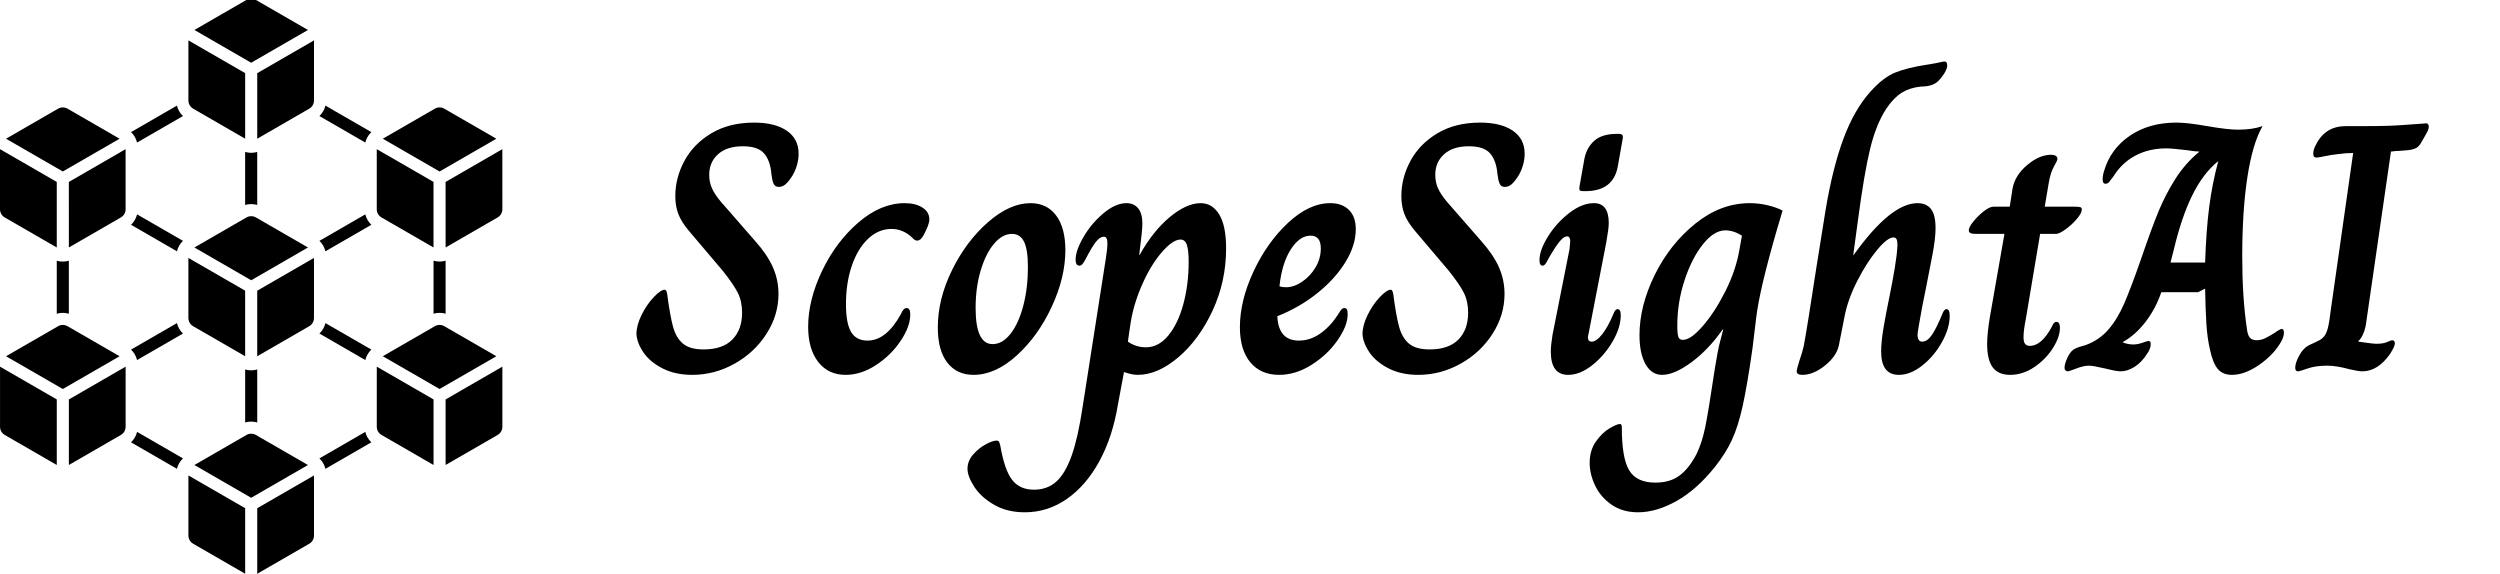
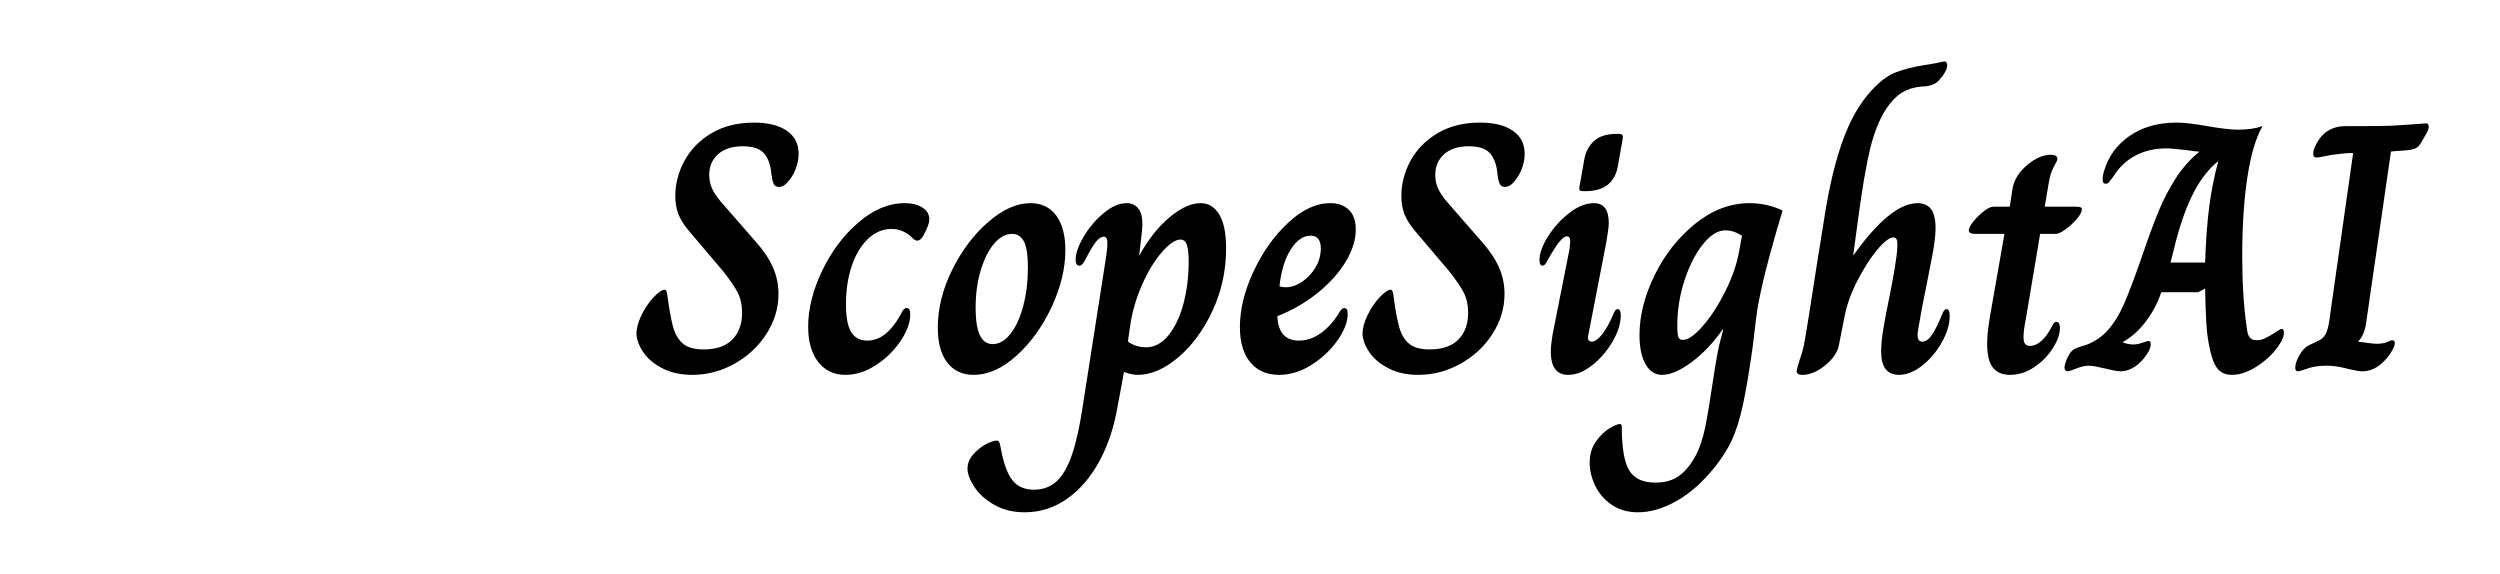
<svg xmlns="http://www.w3.org/2000/svg" baseProfile="full" height="28" version="1.1" viewBox="0 0 122 28" width="122">
  <defs />
  <g transform="translate(-3.492, -1.783)">
-     <path d="M 19.879,54.262 L 19.879,46.051 C 20.492,46.231 21.137,46.231 21.75,46.051 L 21.75,54.262 C 21.141,54.082 20.492,54.082 19.879,54.262 M 50.75,39.356 L 58.797,44.001 C 55.863,45.696 52.934,47.383 50.0,49.079 L 41.207,44.001 L 49.254,39.356 C 49.727,39.083 50.273,39.083 50.75,39.356 M 59.727,45.618 C 56.793,47.309 53.867,49.004 50.934,50.696 L 50.934,60.852 L 58.977,56.207 C 59.453,55.934 59.727,55.461 59.727,54.91 L 59.727,45.618 M 49.063,60.848 L 49.063,50.692 L 40.27,45.618 L 40.27,54.911 C 40.27,55.461 40.543,55.934 41.02,56.207 L 49.063,60.848 M 49.25,73.055 L 41.203,77.699 L 49.996,82.777 C 52.93,81.082 55.859,79.394 58.793,77.699 L 50.746,73.055 C 50.274,72.781 49.727,72.781 49.25,73.055 M 40.273,79.316 L 49.066,84.391 L 49.066,94.547 L 41.023,89.902 C 40.547,89.629 40.273,89.156 40.273,88.605 L 40.273,79.316 M 50.938,94.546 L 50.938,84.394 C 53.871,82.703 56.797,81.008 59.73,79.316 L 59.73,88.609 C 59.73,89.16 59.457,89.633 58.98,89.906 L 50.938,94.546 M 20.067,56.206 L 12.02,60.851 C 14.949,62.542 17.883,64.234 20.817,65.925 C 23.75,64.234 26.68,62.542 29.613,60.851 L 21.567,56.206 C 21.09,55.929 20.543,55.929 20.067,56.206 M 11.09,62.464 C 14.02,64.156 16.949,65.851 19.883,67.542 L 19.883,77.698 L 11.84,73.054 C 11.363,72.78 11.09,72.308 11.09,71.757 L 11.09,62.464 M 21.754,77.698 L 21.754,67.542 C 24.688,65.851 27.613,64.155 30.547,62.464 L 30.547,71.757 C 30.547,72.308 30.273,72.78 29.797,73.054 L 21.754,77.698 M 21.566,22.507 L 29.613,27.152 C 26.68,28.843 23.75,30.534 20.816,32.226 C 17.887,30.534 14.953,28.843 12.02,27.152 L 20.066,22.507 C 20.543,22.234 21.09,22.234 21.566,22.507 L 21.566,22.507 M 30.543,28.769 C 27.609,30.46 24.684,32.156 21.75,33.847 L 21.754,43.999 L 29.797,39.355 C 30.273,39.081 30.547,38.608 30.547,38.058 L 30.543,28.769 M 19.879,43.999 L 19.879,33.847 C 16.949,32.155 14.02,30.46 11.086,28.769 L 11.086,38.062 C 11.086,38.613 11.359,39.085 11.836,39.359 L 19.879,43.999 M 49.25,5.659 L 41.203,10.303 L 49.996,15.381 C 52.93,13.686 55.859,11.999 58.793,10.303 L 50.746,5.659 C 50.273,5.382 49.727,5.382 49.25,5.659 L 49.25,5.659 M 40.273,11.917 L 49.066,16.991 L 49.066,27.147 L 41.023,22.502 C 40.547,22.229 40.273,21.756 40.273,21.205 L 40.273,11.917 M 50.937,27.151 L 50.937,16.995 C 53.871,15.303 56.797,13.608 59.73,11.917 L 59.73,21.21 C 59.73,21.76 59.457,22.233 58.98,22.506 L 50.937,27.151 M 79.933,22.506 L 87.98,27.151 C 85.047,28.846 82.117,30.533 79.183,32.229 L 70.39,27.151 L 78.437,22.506 C 78.91,22.233 79.457,22.233 79.933,22.506 L 79.933,22.506 M 88.91,28.768 C 85.976,30.459 83.051,32.155 80.117,33.846 L 80.121,43.998 L 88.164,39.353 C 88.64,39.08 88.914,38.607 88.914,38.057 L 88.91,28.768 M 78.246,43.998 L 78.246,33.842 L 69.453,28.768 L 69.453,38.061 C 69.453,38.611 69.726,39.084 70.203,39.358 L 78.246,43.998 M 78.434,56.205 L 70.387,60.849 C 73.316,62.541 76.25,64.232 79.184,65.924 C 82.117,64.232 85.047,62.541 87.98,60.849 L 79.934,56.205 C 79.457,55.928 78.91,55.928 78.434,56.205 M 69.457,62.463 C 72.387,64.154 75.316,65.849 78.25,67.541 L 78.25,77.697 L 70.207,73.052 C 69.73,72.779 69.457,72.306 69.457,71.755 L 69.457,62.463 M 80.121,67.541 C 83.055,65.849 85.98,64.154 88.914,62.463 L 88.914,71.756 C 88.914,72.306 88.64,72.779 88.164,73.053 L 80.121,77.697 L 80.121,67.541 M 31.387,26.127 L 38.496,22.021 C 38.649,22.642 38.969,23.197 39.43,23.639 L 32.32,27.744 C 32.168,27.123 31.848,26.564 31.387,26.127 L 31.387,26.127 M 61.504,22.021 L 68.613,26.127 C 68.152,26.568 67.828,27.123 67.68,27.744 L 60.57,23.639 C 61.031,23.197 61.352,22.639 61.504,22.021 M 80.121,46.048 L 80.121,54.259 C 79.508,54.08 78.863,54.08 78.25,54.259 L 78.25,46.048 C 78.859,46.228 79.508,46.228 80.121,46.048 M 68.613,74.185 L 61.504,78.291 C 61.351,77.67 61.031,77.115 60.57,76.674 L 67.679,72.568 C 67.832,73.185 68.152,73.744 68.613,74.185 L 68.613,74.185 M 38.496,78.291 L 31.387,74.185 C 31.847,73.744 32.172,73.189 32.32,72.568 L 39.429,76.674 C 38.969,77.111 38.648,77.67 38.496,78.291 M 68.613,40.486 L 61.504,44.591 C 61.351,43.97 61.031,43.416 60.57,42.974 L 67.679,38.869 C 67.832,39.49 68.152,40.044 68.613,40.486 L 68.613,40.486 M 61.504,55.716 L 68.613,59.821 C 68.152,60.263 67.828,60.817 67.679,61.439 L 60.57,57.333 C 61.031,56.896 61.351,56.337 61.504,55.716 L 61.504,55.716 M 50.938,62.899 L 50.938,71.11 C 50.324,70.931 49.68,70.931 49.066,71.11 L 49.066,62.899 C 49.676,63.079 50.324,63.079 50.938,62.899 L 50.938,62.899 M 39.43,57.333 L 32.32,61.439 C 32.168,60.817 31.847,60.263 31.387,59.821 L 38.496,55.716 C 38.648,56.337 38.969,56.896 39.43,57.333 M 38.496,44.591 L 31.387,40.486 C 31.847,40.044 32.172,39.489 32.32,38.868 L 39.43,42.974 C 38.969,43.415 38.648,43.97 38.496,44.591 M 49.062,37.411 L 49.062,29.2 C 49.675,29.38 50.32,29.38 50.933,29.2 L 50.933,37.411 C 50.324,37.232 49.675,37.232 49.062,37.411" fill="rgb(0,0,0)" transform="scale(0.315)" />
    <path d="M0.034 13.31Q0.034 12.879 0.284 12.371Q0.534 11.862 0.879 11.5Q1.224 11.138 1.414 11.138Q1.5 11.138 1.534 11.345Q1.672 12.397 1.819 12.94Q1.966 13.483 2.302 13.767Q2.638 14.052 3.31 14.052Q4.241 14.052 4.716 13.569Q5.19 13.086 5.19 12.259Q5.19 11.707 4.983 11.293Q4.776 10.879 4.241 10.207L2.603 8.276Q2.224 7.828 2.078 7.44Q1.931 7.052 1.931 6.569Q1.931 5.672 2.379 4.845Q2.828 4.017 3.698 3.5Q4.569 2.983 5.776 2.983Q6.793 2.983 7.371 3.379Q7.948 3.776 7.948 4.5Q7.948 4.793 7.862 5.078Q7.776 5.362 7.638 5.586Q7.448 5.879 7.302 6Q7.155 6.121 6.983 6.121Q6.793 6.121 6.724 5.957Q6.655 5.793 6.621 5.5Q6.569 4.845 6.267 4.491Q5.966 4.138 5.224 4.138Q4.448 4.138 4.017 4.526Q3.586 4.914 3.586 5.534Q3.586 5.897 3.724 6.198Q3.862 6.5 4.155 6.845L5.81 8.741Q6.414 9.414 6.69 10.034Q6.966 10.655 6.966 11.345Q6.966 12.379 6.379 13.293Q5.793 14.207 4.819 14.75Q3.845 15.293 2.759 15.293Q1.931 15.293 1.319 14.983Q0.707 14.672 0.388 14.216Q0.069 13.759 0.034 13.31Z M8.414 12.948Q8.414 11.638 9.095 10.216Q9.776 8.793 10.871 7.853Q11.966 6.914 13.121 6.914Q13.655 6.914 13.991 7.129Q14.328 7.345 14.328 7.707Q14.328 7.966 14.034 8.5Q13.897 8.741 13.741 8.741Q13.621 8.741 13.534 8.638Q13.069 8.172 12.483 8.172Q11.845 8.172 11.336 8.655Q10.828 9.138 10.543 9.974Q10.259 10.81 10.259 11.845Q10.259 12.776 10.509 13.198Q10.759 13.621 11.31 13.621Q12.224 13.621 12.931 12.345Q13.017 12.155 13.078 12.095Q13.138 12.034 13.224 12.034Q13.397 12.034 13.397 12.345Q13.397 12.931 12.931 13.629Q12.466 14.328 11.733 14.81Q11.0 15.293 10.241 15.293Q9.397 15.293 8.905 14.664Q8.414 14.034 8.414 12.948Z M14.741 12.983Q14.741 11.586 15.44 10.172Q16.138 8.759 17.198 7.836Q18.259 6.914 19.259 6.914Q20.069 6.914 20.517 7.517Q20.966 8.121 20.966 9.207Q20.966 10.534 20.302 11.966Q19.638 13.397 18.595 14.345Q17.552 15.293 16.483 15.293Q15.672 15.293 15.207 14.698Q14.741 14.103 14.741 12.983ZM19.138 10.034Q19.138 9.172 18.948 8.793Q18.759 8.414 18.362 8.414Q17.897 8.414 17.491 8.888Q17.086 9.362 16.836 10.19Q16.586 11.017 16.586 12.034Q16.586 13.793 17.414 13.793Q17.897 13.793 18.293 13.284Q18.69 12.776 18.914 11.914Q19.138 11.052 19.138 10.034Z M16.19 19.879Q16.19 19.5 16.457 19.19Q16.724 18.879 17.069 18.69Q17.414 18.5 17.621 18.5Q17.69 18.5 17.724 18.552Q17.759 18.603 17.793 18.759Q18.0 19.948 18.371 20.422Q18.741 20.897 19.431 20.897Q20.086 20.897 20.526 20.5Q20.966 20.103 21.276 19.224Q21.586 18.345 21.81 16.845L22.948 9.569Q23.017 9.138 23.017 8.862Q23.017 8.552 22.845 8.552Q22.655 8.552 22.457 8.802Q22.259 9.052 21.966 9.621Q21.897 9.759 21.819 9.862Q21.741 9.966 21.655 9.966Q21.466 9.966 21.466 9.672Q21.466 9.224 21.853 8.56Q22.241 7.897 22.828 7.405Q23.414 6.914 23.948 6.914Q24.31 6.914 24.517 7.164Q24.724 7.414 24.724 7.914Q24.724 8.241 24.569 9.448H24.586Q25.241 8.276 26.06 7.595Q26.879 6.914 27.569 6.914Q28.138 6.914 28.474 7.466Q28.81 8.017 28.81 9.121Q28.81 10.741 28.147 12.164Q27.483 13.586 26.474 14.44Q25.466 15.293 24.5 15.293Q24.207 15.293 23.828 15.155L23.534 16.724Q23.276 18.31 22.629 19.5Q21.983 20.69 21.043 21.345Q20.103 22.0 18.983 22.0Q18.121 22.0 17.483 21.629Q16.845 21.259 16.517 20.75Q16.19 20.241 16.19 19.879ZM26.983 9.776Q26.983 9.224 26.897 8.957Q26.81 8.69 26.586 8.69Q26.207 8.69 25.664 9.319Q25.121 9.948 24.69 10.94Q24.259 11.931 24.121 12.948L24.017 13.672Q24.414 13.948 24.897 13.948Q25.517 13.948 25.991 13.371Q26.466 12.793 26.724 11.836Q26.983 10.879 26.983 9.776Z M29.483 12.966Q29.483 11.672 30.147 10.25Q30.81 8.828 31.836 7.871Q32.862 6.914 33.897 6.914Q34.466 6.914 34.802 7.241Q35.138 7.569 35.138 8.19Q35.138 8.966 34.638 9.784Q34.138 10.603 33.267 11.302Q32.397 12.0 31.31 12.431Q31.362 13.621 32.362 13.621Q32.914 13.621 33.405 13.276Q33.897 12.931 34.276 12.345Q34.362 12.19 34.431 12.112Q34.5 12.034 34.569 12.034Q34.672 12.034 34.707 12.103Q34.741 12.172 34.741 12.345Q34.741 12.897 34.25 13.603Q33.759 14.31 32.983 14.802Q32.207 15.293 31.397 15.293Q30.5 15.293 29.991 14.681Q29.483 14.069 29.483 12.966ZM33.431 9.121Q33.431 8.5 32.931 8.5Q32.397 8.5 31.966 9.172Q31.534 9.845 31.414 10.966Q31.517 11.017 31.741 11.017Q32.121 11.017 32.517 10.75Q32.914 10.483 33.172 10.052Q33.431 9.621 33.431 9.121Z M35.466 13.31Q35.466 12.879 35.716 12.371Q35.966 11.862 36.31 11.5Q36.655 11.138 36.845 11.138Q36.931 11.138 36.966 11.345Q37.103 12.397 37.25 12.94Q37.397 13.483 37.733 13.767Q38.069 14.052 38.741 14.052Q39.672 14.052 40.147 13.569Q40.621 13.086 40.621 12.259Q40.621 11.707 40.414 11.293Q40.207 10.879 39.672 10.207L38.034 8.276Q37.655 7.828 37.509 7.44Q37.362 7.052 37.362 6.569Q37.362 5.672 37.81 4.845Q38.259 4.017 39.129 3.5Q40.0 2.983 41.207 2.983Q42.224 2.983 42.802 3.379Q43.379 3.776 43.379 4.5Q43.379 4.793 43.293 5.078Q43.207 5.362 43.069 5.586Q42.879 5.879 42.733 6Q42.586 6.121 42.414 6.121Q42.224 6.121 42.155 5.957Q42.086 5.793 42.052 5.5Q42.0 4.845 41.698 4.491Q41.397 4.138 40.655 4.138Q39.879 4.138 39.448 4.526Q39.017 4.914 39.017 5.534Q39.017 5.897 39.155 6.198Q39.293 6.5 39.586 6.845L41.241 8.741Q41.845 9.414 42.121 10.034Q42.397 10.655 42.397 11.345Q42.397 12.379 41.81 13.293Q41.224 14.207 40.25 14.75Q39.276 15.293 38.19 15.293Q37.362 15.293 36.75 14.983Q36.138 14.672 35.819 14.216Q35.5 13.759 35.466 13.31Z M46.052 6.121 46.293 4.759Q46.397 4.207 46.776 3.871Q47.155 3.534 47.862 3.534H48.0Q48.19 3.534 48.172 3.724L47.931 5.086Q47.724 6.328 46.345 6.328H46.224Q46.103 6.328 46.069 6.284Q46.034 6.241 46.052 6.121ZM44.655 14.155Q44.655 13.845 44.741 13.328L45.569 9.155Q45.603 8.845 45.603 8.776Q45.603 8.534 45.448 8.534Q45.293 8.534 45.086 8.784Q44.879 9.034 44.552 9.603Q44.534 9.638 44.474 9.75Q44.414 9.862 44.362 9.914Q44.31 9.966 44.259 9.966Q44.103 9.966 44.103 9.69Q44.103 9.207 44.517 8.543Q44.931 7.879 45.552 7.397Q46.172 6.914 46.759 6.914Q47.483 6.914 47.483 7.879Q47.483 8.155 47.362 8.828L46.5 13.276Q46.466 13.414 46.466 13.466Q46.466 13.672 46.655 13.672Q46.879 13.672 47.164 13.31Q47.448 12.948 47.707 12.328Q47.793 12.086 47.914 12.086Q48.069 12.086 48.069 12.379Q48.069 12.983 47.672 13.664Q47.276 14.345 46.681 14.819Q46.086 15.293 45.5 15.293Q44.655 15.293 44.655 14.155Z M46.552 19.586Q46.552 18.983 46.853 18.552Q47.155 18.121 47.517 17.905Q47.879 17.69 48.034 17.69Q48.121 17.69 48.121 17.862Q48.121 19.362 48.483 19.957Q48.845 20.552 49.759 20.552Q50.483 20.552 50.948 20.198Q51.414 19.845 51.776 19.138Q52.034 18.603 52.19 17.853Q52.345 17.103 52.672 14.914Q52.81 14.052 52.922 13.647Q53.034 13.241 53.069 13.086H53.034Q52.362 14.052 51.526 14.672Q50.69 15.293 50.086 15.293Q49.569 15.293 49.276 14.767Q48.983 14.241 48.983 13.362Q48.983 11.931 49.724 10.422Q50.466 8.914 51.707 7.914Q52.948 6.914 54.362 6.914Q54.81 6.914 55.241 7.017Q55.672 7.121 55.966 7.276L55.69 8.207Q54.845 11.121 54.681 12.483Q54.517 13.845 54.5 13.983Q54.241 15.81 54.017 16.819Q53.793 17.828 53.491 18.474Q53.19 19.121 52.672 19.776Q51.776 20.897 50.793 21.448Q49.81 22.0 48.914 22.0Q48.155 22.0 47.621 21.629Q47.086 21.259 46.819 20.698Q46.552 20.138 46.552 19.586ZM53.862 9.172 53.983 8.5Q53.569 8.241 53.172 8.241Q52.621 8.241 52.078 8.922Q51.534 9.603 51.181 10.681Q50.828 11.759 50.828 12.879Q50.828 13.293 50.879 13.44Q50.931 13.586 51.103 13.586Q51.483 13.586 52.069 12.914Q52.655 12.241 53.172 11.216Q53.69 10.19 53.862 9.172Z M56.655 15.121Q56.655 15.034 56.776 14.638Q56.948 14.138 57.0 13.879Q57.172 12.966 57.621 10.017L58.069 7.224Q58.414 5.172 58.94 3.759Q59.466 2.345 60.259 1.466Q60.879 0.776 61.457 0.543Q62.034 0.31 62.914 0.172Q63.466 0.086 63.638 0.043Q63.81 0.0 63.862 0.0Q64.0 0.0 64.0 0.19Q64.0 0.345 63.871 0.56Q63.741 0.776 63.552 0.966Q63.276 1.224 62.724 1.224Q62.19 1.276 61.793 1.517Q61.397 1.759 61.034 2.293Q60.534 3.052 60.241 4.25Q59.948 5.448 59.638 7.793L59.414 9.448H59.431Q61.241 6.914 62.552 6.914Q62.983 6.914 63.207 7.198Q63.431 7.483 63.431 8.138Q63.431 8.638 63.276 9.448Q62.931 11.241 62.776 11.983Q62.552 13.207 62.552 13.328Q62.552 13.672 62.776 13.672Q63.034 13.672 63.259 13.336Q63.483 13.0 63.759 12.328Q63.845 12.086 63.966 12.086Q64.121 12.086 64.121 12.414Q64.121 13.017 63.741 13.698Q63.362 14.379 62.784 14.836Q62.207 15.293 61.638 15.293Q60.776 15.293 60.776 14.155Q60.776 13.707 60.879 13.069Q60.983 12.431 61.19 11.431Q61.328 10.759 61.44 10.086Q61.552 9.414 61.569 9.0V8.897Q61.569 8.586 61.379 8.586Q61.086 8.586 60.578 9.198Q60.069 9.81 59.603 10.724Q59.138 11.638 58.983 12.483L58.707 13.879Q58.586 14.397 58.026 14.845Q57.466 15.293 56.931 15.293Q56.655 15.293 56.655 15.121Z M65.948 13.776Q65.948 13.276 66.086 12.448L66.793 8.414H65.397Q65.207 8.414 65.129 8.371Q65.052 8.328 65.052 8.241Q65.052 8.086 65.276 7.81Q65.5 7.534 65.784 7.31Q66.069 7.086 66.259 7.086H67.052L67.19 6.19Q67.31 5.552 67.905 5.052Q68.5 4.552 69.069 4.552Q69.207 4.552 69.293 4.603Q69.379 4.655 69.379 4.759Q69.379 4.828 69.207 5.129Q69.034 5.431 68.948 5.966L68.759 7.086H70.224Q70.431 7.086 70.5 7.112Q70.569 7.138 70.569 7.224Q70.569 7.397 70.328 7.681Q70.086 7.966 69.776 8.19Q69.466 8.414 69.31 8.414H68.534L67.845 12.517Q67.724 13.121 67.724 13.448Q67.724 13.69 67.802 13.784Q67.879 13.879 68.034 13.879Q68.603 13.879 69.103 12.948Q69.155 12.828 69.207 12.767Q69.259 12.707 69.328 12.707Q69.5 12.707 69.5 13.0Q69.5 13.448 69.155 13.991Q68.81 14.534 68.25 14.914Q67.69 15.293 67.069 15.293Q66.5 15.293 66.224 14.931Q65.948 14.569 65.948 13.776Z M76.828 14.086Q76.69 13.5 76.647 12.793Q76.603 12.086 76.586 11.086L76.241 11.259H74.448Q74.172 12.069 73.672 12.716Q73.172 13.362 72.569 13.69V13.707Q72.81 13.81 73.086 13.81Q73.293 13.81 73.534 13.724Q73.776 13.638 73.828 13.638Q73.931 13.638 73.931 13.793Q73.931 14.017 73.759 14.259Q73.483 14.69 73.138 14.905Q72.793 15.121 72.466 15.121Q72.259 15.121 71.707 14.983Q71.121 14.845 70.914 14.845Q70.655 14.845 70.302 14.983Q69.948 15.121 69.879 15.121Q69.81 15.121 69.767 15.069Q69.724 15.017 69.724 14.948Q69.724 14.759 69.879 14.431Q70.034 14.103 70.241 14.017Q70.397 13.931 70.741 13.845Q71.414 13.603 71.862 13.086Q72.31 12.569 72.638 11.81Q72.966 11.052 73.466 9.621Q73.966 8.155 74.31 7.319Q74.655 6.483 75.138 5.724Q75.621 4.966 76.293 4.414V4.397Q76.138 4.397 75.69 4.328Q74.966 4.241 74.69 4.241Q73.845 4.241 73.181 4.595Q72.517 4.948 72.103 5.621Q71.948 5.828 71.888 5.897Q71.828 5.966 71.724 5.966Q71.586 5.966 71.586 5.759Q71.586 5.552 71.655 5.345Q71.966 4.276 72.905 3.629Q73.845 2.983 75.19 2.983Q75.724 2.983 76.69 3.155Q77.69 3.328 78.19 3.328Q78.897 3.328 79.379 3.155V3.172Q78.897 4.017 78.647 5.655Q78.397 7.293 78.397 9.517Q78.397 11.5 78.621 13.017Q78.655 13.345 78.767 13.474Q78.879 13.603 79.103 13.603Q79.31 13.603 79.509 13.509Q79.707 13.414 79.983 13.241Q80.241 13.052 80.328 13.052Q80.431 13.052 80.431 13.241Q80.431 13.448 80.276 13.707Q79.914 14.328 79.216 14.81Q78.517 15.293 77.897 15.293Q77.448 15.293 77.207 15.009Q76.966 14.724 76.828 14.086ZM76.586 9.81Q76.638 8.241 76.784 7.103Q76.931 5.966 77.224 4.879H77.207Q76.483 5.466 75.957 6.534Q75.431 7.603 75.052 9.207L74.897 9.81Z M80.983 14.948Q80.983 14.707 81.181 14.345Q81.379 13.983 81.655 13.845Q81.724 13.81 81.974 13.698Q82.224 13.586 82.31 13.5Q82.483 13.362 82.569 13.034Q82.655 12.707 82.724 12.086L83.81 4.466Q83.466 4.466 83.103 4.517Q82.741 4.552 82.431 4.621Q82.121 4.69 82.017 4.69Q81.862 4.69 81.862 4.5Q81.862 4.293 82.0 4.052Q82.448 3.155 83.448 3.155H84.328Q85.552 3.155 86.207 3.103Q87.448 3.017 87.362 3.017Q87.5 3.017 87.5 3.19Q87.5 3.328 87.362 3.552Q87.276 3.69 87.155 3.914Q87.034 4.138 86.897 4.216Q86.759 4.293 86.5 4.328L86.069 4.362Q85.897 4.362 85.655 4.397L84.448 12.724Q84.414 13.017 84.31 13.267Q84.207 13.517 84.069 13.638V13.672Q84.759 13.776 84.948 13.776Q85.276 13.776 85.474 13.69Q85.672 13.603 85.707 13.603Q85.845 13.603 85.845 13.759Q85.845 13.897 85.621 14.259Q85.017 15.121 84.259 15.121Q84.069 15.121 83.621 15.017Q83.0 14.845 82.534 14.845Q81.983 14.845 81.586 14.983Q81.19 15.121 81.121 15.121Q80.983 15.121 80.983 14.948Z " fill="rgb(0,0,0)" transform="translate(34.516, 4.783)" />
  </g>
</svg>